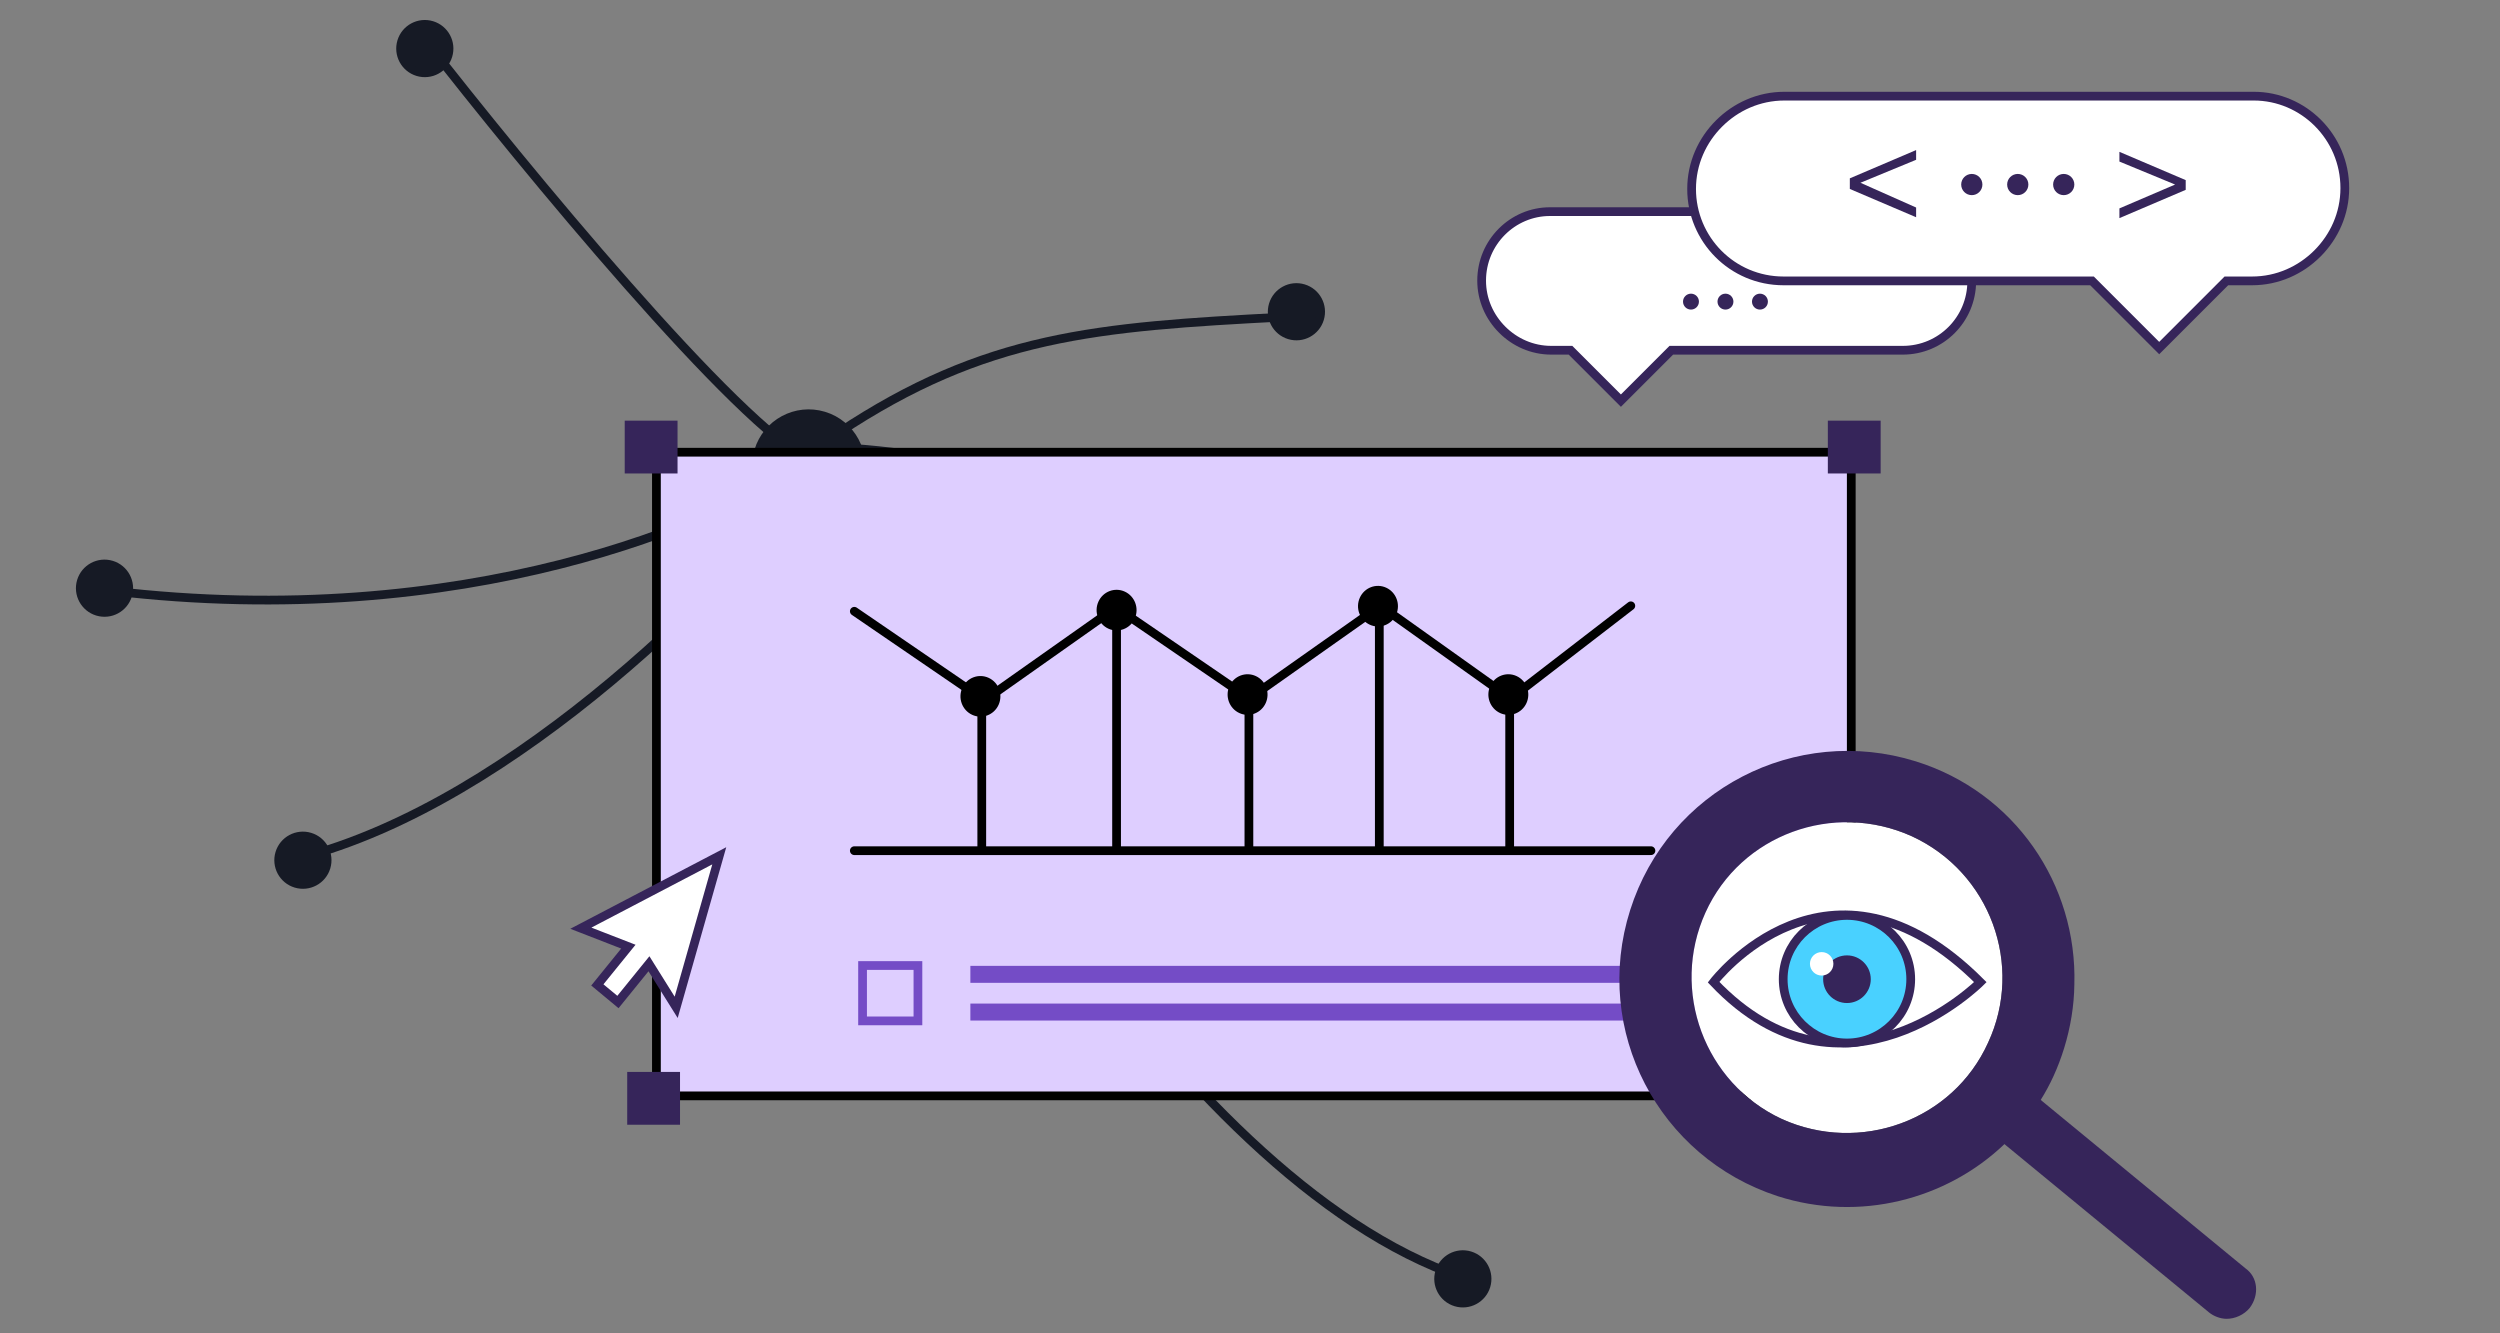
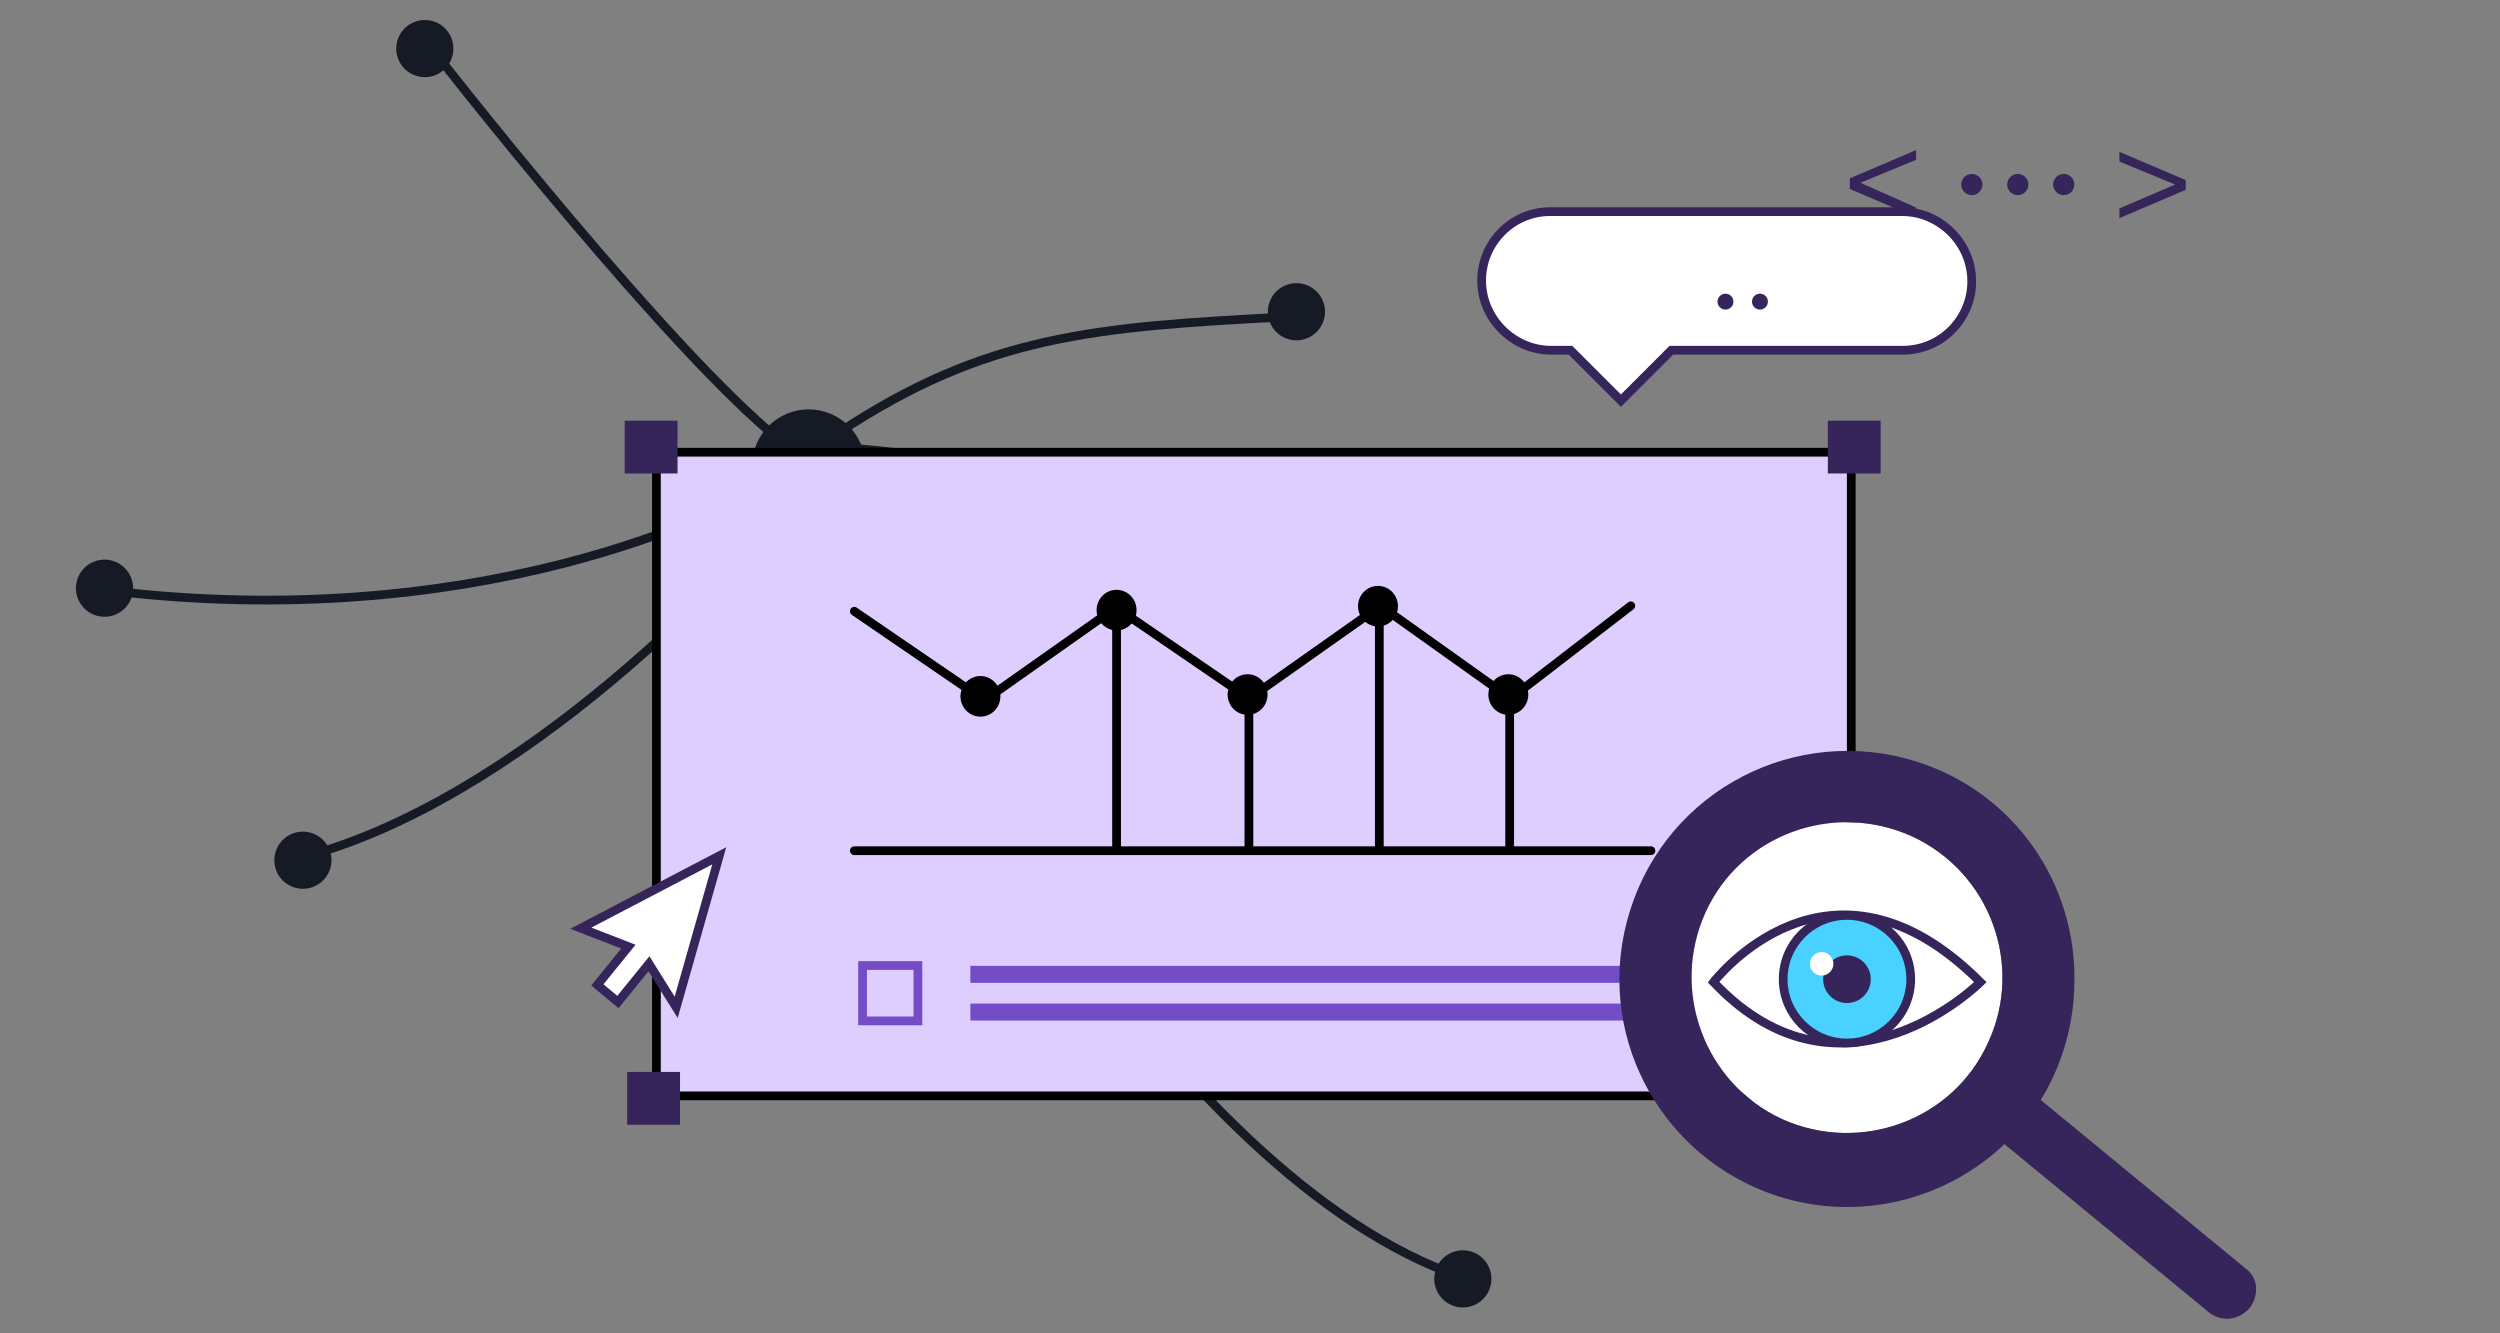
<svg xmlns="http://www.w3.org/2000/svg" width="572" height="305" viewBox="0 0 572 305" fill="none">
  <rect x="0" y="0" width="572" height="305" fill="#808080" stroke="none" />
  <g clip-path="url(#clip0_1115_3191)">
    <circle cx="185.022" cy="106.608" r="11.943" transform="rotate(16.801 185.022 106.608)" fill="#161A25" stroke="#161A25" stroke-width="2" />
    <circle cx="296.622" cy="71.328" r="5.54" transform="rotate(16.801 296.622 71.328)" fill="#161A25" stroke="#161A25" stroke-width="2" />
    <circle cx="344.425" cy="151.513" r="5.54" transform="rotate(16.801 344.425 151.513)" fill="#161A25" stroke="#161A25" stroke-width="2" />
    <circle cx="363.398" cy="218.296" r="5.54" transform="rotate(16.801 363.398 218.296)" fill="#161A25" stroke="#161A25" stroke-width="2" />
    <circle cx="334.7" cy="292.603" r="5.54" transform="rotate(16.801 334.7 292.603)" fill="#161A25" stroke="#161A25" stroke-width="2" />
    <circle cx="69.305" cy="196.816" r="5.54" transform="rotate(16.801 69.305 196.816)" fill="#161A25" stroke="#161A25" stroke-width="2" />
    <circle cx="23.911" cy="134.579" r="5.54" transform="rotate(16.801 23.911 134.579)" fill="#161A25" stroke="#161A25" stroke-width="2" />
    <circle cx="97.197" cy="11.114" r="5.54" transform="rotate(16.801 97.197 11.114)" fill="#161A25" stroke="#161A25" stroke-width="2" />
    <path d="M293.467 72.551C250.726 74.799 225.512 76.643 191.78 99.063" stroke="#161A25" stroke-width="2" />
    <path d="M359.76 216.403C334.932 194.799 235.94 121.018 189.394 106.965" stroke="#161A25" stroke-width="2" />
    <path d="M184.702 105.412C165.279 119.35 106.224 144.817 25.389 135.174" stroke="#161A25" stroke-width="2" />
    <path d="M188.084 106.432C169.066 131.099 118.444 183.634 68.091 196.437" stroke="#161A25" stroke-width="2" />
    <path d="M182.916 103.833C205.722 157.222 267.97 269.651 334.508 292.249" stroke="#161A25" stroke-width="2" />
    <path d="M343.528 150.759C312.438 134.318 236.734 101.584 182.632 102.178" stroke="#161A25" stroke-width="2" />
    <path d="M97.132 8.96C119.718 37.986 169.027 97.915 185.572 105.419" stroke="#161A25" stroke-width="2" />
    <path d="M338.999 64.203C338.999 68.603 340.82 72.548 343.703 75.431C346.586 78.314 350.531 80.135 354.931 80.135H359.332L370.864 91.667L382.396 80.135H435.352C444.153 80.135 451.133 73.003 451.133 64.354C451.133 59.954 449.312 56.009 446.429 53.126C443.546 50.243 439.601 48.422 435.2 48.422H354.628C346.13 48.422 338.999 55.402 338.999 64.203Z" fill="white" stroke="#36255A" stroke-width="2" stroke-miterlimit="10" stroke-linecap="round" />
    <path d="M402.675 70.833C401.67 70.833 400.854 70.018 400.854 69.012C400.854 68.007 401.67 67.191 402.675 67.191C403.681 67.191 404.496 68.007 404.496 69.012C404.496 70.018 403.681 70.833 402.675 70.833Z" fill="#36255A" />
    <path d="M394.785 70.832C393.779 70.832 392.964 70.017 392.964 69.011C392.964 68.006 393.779 67.191 394.785 67.191C395.79 67.191 396.605 68.006 396.605 69.011C396.605 70.017 395.79 70.832 394.785 70.832Z" fill="#36255A" />
-     <path d="M386.894 70.832C385.888 70.832 385.073 70.017 385.073 69.011C385.073 68.006 385.888 67.191 386.894 67.191C387.9 67.191 388.715 68.006 388.715 69.011C388.715 70.017 387.9 70.832 386.894 70.832Z" fill="#36255A" />
-     <path d="M536.492 43.033C536.492 48.898 534.065 54.156 530.223 57.998C526.38 61.841 521.122 64.268 515.258 64.268H509.393L494.023 79.638L478.653 64.268H408.072C396.342 64.268 387.039 54.762 387.039 43.235C387.039 37.37 389.466 32.112 393.308 28.269C397.151 24.427 402.409 22 408.274 22H515.662C526.987 22 536.492 31.303 536.492 43.033Z" fill="white" stroke="#36255A" stroke-width="2" stroke-miterlimit="10" stroke-linecap="round" />
    <path d="M438.408 47.481V49.705L423.24 43.234V40.807L438.408 34.335V36.56L425.667 41.818L438.408 47.481Z" fill="#36255A" />
    <path d="M500.09 43.436L484.922 49.908V47.683L497.663 42.223L484.922 36.965V34.74L500.09 41.212V43.436Z" fill="#36255A" />
    <path d="M451.148 44.65C452.488 44.65 453.574 43.563 453.574 42.223C453.574 40.883 452.488 39.796 451.148 39.796C449.807 39.796 448.721 40.883 448.721 42.223C448.721 43.563 449.807 44.65 451.148 44.65Z" fill="#36255A" />
    <path d="M461.663 44.649C463.004 44.649 464.09 43.562 464.09 42.222C464.09 40.882 463.004 39.795 461.663 39.795C460.323 39.795 459.236 40.882 459.236 42.222C459.236 43.562 460.323 44.649 461.663 44.649Z" fill="#36255A" />
    <path d="M472.181 44.649C473.521 44.649 474.608 43.562 474.608 42.222C474.608 40.882 473.521 39.795 472.181 39.795C470.84 39.795 469.754 40.882 469.754 42.222C469.754 43.562 470.84 44.649 472.181 44.649Z" fill="#36255A" />
    <rect x="193.83" y="159.551" width="186.094" height="21.296" rx="10.648" stroke="black" stroke-width="2" />
    <rect x="150.188" y="103.467" width="273.381" height="147.268" fill="#DECEFF" stroke="black" stroke-width="2" />
    <rect x="222.021" y="220.988" width="153.582" height="3.883" fill="#744CC6" />
    <rect x="222.021" y="229.617" width="153.582" height="3.883" fill="#744CC6" />
    <rect x="197.354" y="220.911" width="12.668" height="12.668" stroke="#744CC6" stroke-width="2" />
    <path d="M148.48 220.509L153.516 228.567L154.709 230.477L155.325 228.311L163.934 198.043L164.57 195.805L162.508 196.884L134.851 211.35L132.9 212.371L134.953 213.168L143.77 216.593L137.294 224.581L136.672 225.349L137.433 225.98L140.607 228.613L141.386 229.259L142.023 228.473L148.48 220.509Z" fill="white" stroke="#36255A" stroke-width="2" />
    <ellipse cx="4.634" cy="4.584" rx="4.634" ry="4.584" transform="matrix(0.408 -0.913 0.908 0.42 249.42 141.903)" fill="black" />
    <ellipse cx="4.631" cy="4.581" rx="4.631" ry="4.581" transform="matrix(0.408 -0.913 0.908 0.42 279.396 161.219)" fill="black" />
    <ellipse cx="4.631" cy="4.581" rx="4.631" ry="4.581" transform="matrix(0.408 -0.913 0.908 0.42 218.275 161.627)" fill="black" />
    <ellipse cx="4.631" cy="4.581" rx="4.631" ry="4.581" transform="matrix(0.408 -0.913 0.908 0.42 309.232 141.001)" fill="black" />
    <ellipse cx="4.631" cy="4.581" rx="4.631" ry="4.581" transform="matrix(0.408 -0.913 0.908 0.42 339.059 161.219)" fill="black" />
    <path d="M256.035 139.451L285.801 159.814L315.847 138.608L345.613 159.814L373.132 138.608" stroke="black" stroke-width="2" stroke-linecap="round" />
    <path d="M195.469 139.861L225.234 160.224L255.281 139.018" stroke="black" stroke-width="2" stroke-linecap="round" />
    <path d="M195.469 194.636L377.736 194.636" stroke="black" stroke-width="2" stroke-linecap="round" />
    <path d="M255.473 138.89V194.094" stroke="black" stroke-width="2" />
    <path d="M315.586 138.89V194.094" stroke="black" stroke-width="2" />
    <path d="M285.75 158.41L285.75 194.229" stroke="black" stroke-width="2" />
-     <path d="M224.629 158.818L224.629 194.637" stroke="black" stroke-width="2" />
    <path d="M345.414 158.818L345.414 194.637" stroke="black" stroke-width="2" />
    <rect x="142.936" y="96.244" width="12.085" height="12.085" fill="#36255A" />
    <rect x="418.209" y="96.244" width="12.085" height="12.085" fill="#36255A" />
    <rect x="418.209" y="243.549" width="12.085" height="12.085" fill="#36255A" />
    <rect x="143.504" y="245.256" width="12.085" height="12.085" fill="#36255A" />
    <path d="M514.732 299.256C513.399 300.865 511.367 301.747 509.396 301.749C507.97 301.721 506.513 301.146 505.481 300.328L449.53 254.304C451.712 252.209 453.772 249.901 455.711 247.38C456.529 246.348 457.226 245.103 457.831 244.193L513.782 290.216C516.636 292.245 516.973 296.28 514.732 299.256Z" fill="#36255A" />
    <path d="M454.875 238.554C446.794 256.432 425.538 264.101 407.664 256.02C390.002 247.818 382.125 226.681 390.206 208.803C398.287 190.925 419.542 183.256 437.416 191.336C455.412 199.629 463.077 220.888 454.875 238.554Z" fill="white" />
    <path d="M438.313 174.191C410.883 165.666 381.718 180.685 372.979 208.242C364.241 235.799 379.467 264.846 406.806 273.705C425.436 279.661 445.299 274.482 458.602 261.785C460.784 259.69 462.845 257.382 464.783 254.862C465.601 253.829 466.298 252.584 466.904 251.674C469.114 248.152 470.87 244.327 472.261 239.866C473.742 235.071 474.556 230.095 474.612 225.271C475.287 202.334 460.948 181.235 438.313 174.191ZM454.879 238.55C446.798 256.429 425.542 264.097 407.668 256.017C390.006 247.815 382.128 226.678 390.209 208.799C398.29 190.921 419.546 183.252 437.42 191.333C455.416 199.626 463.081 220.884 454.879 238.55Z" fill="#36255A" />
    <path d="M392.066 224.713C392.066 224.713 418.477 190.079 453.104 224.713C453.104 224.713 421.747 256.077 392.066 224.713Z" fill="white" stroke="#36255A" stroke-width="2" stroke-miterlimit="10" />
    <path d="M422.585 238.633C430.642 238.633 437.174 232.1 437.174 224.041C437.174 215.983 430.642 209.45 422.585 209.45C414.528 209.45 407.996 215.983 407.996 224.041C407.996 232.1 414.528 238.633 422.585 238.633Z" fill="#49D1FF" stroke="#36255A" stroke-width="2" stroke-miterlimit="10" />
    <path d="M422.585 229.494C425.594 229.494 428.034 227.053 428.034 224.043C428.034 221.032 425.594 218.592 422.585 218.592C419.575 218.592 417.135 221.032 417.135 224.043C417.135 227.053 419.575 229.494 422.585 229.494Z" fill="#36255A" />
    <path d="M416.798 223.204C418.28 223.204 419.481 222.002 419.481 220.52C419.481 219.038 418.28 217.837 416.798 217.837C415.316 217.837 414.115 219.038 414.115 220.52C414.115 222.002 415.316 223.204 416.798 223.204Z" fill="white" />
  </g>
  <defs>
    <clipPath id="clip0_1115_3191">
      <rect width="571" height="305" fill="white" transform="translate(0.5)" />
    </clipPath>
  </defs>
</svg>